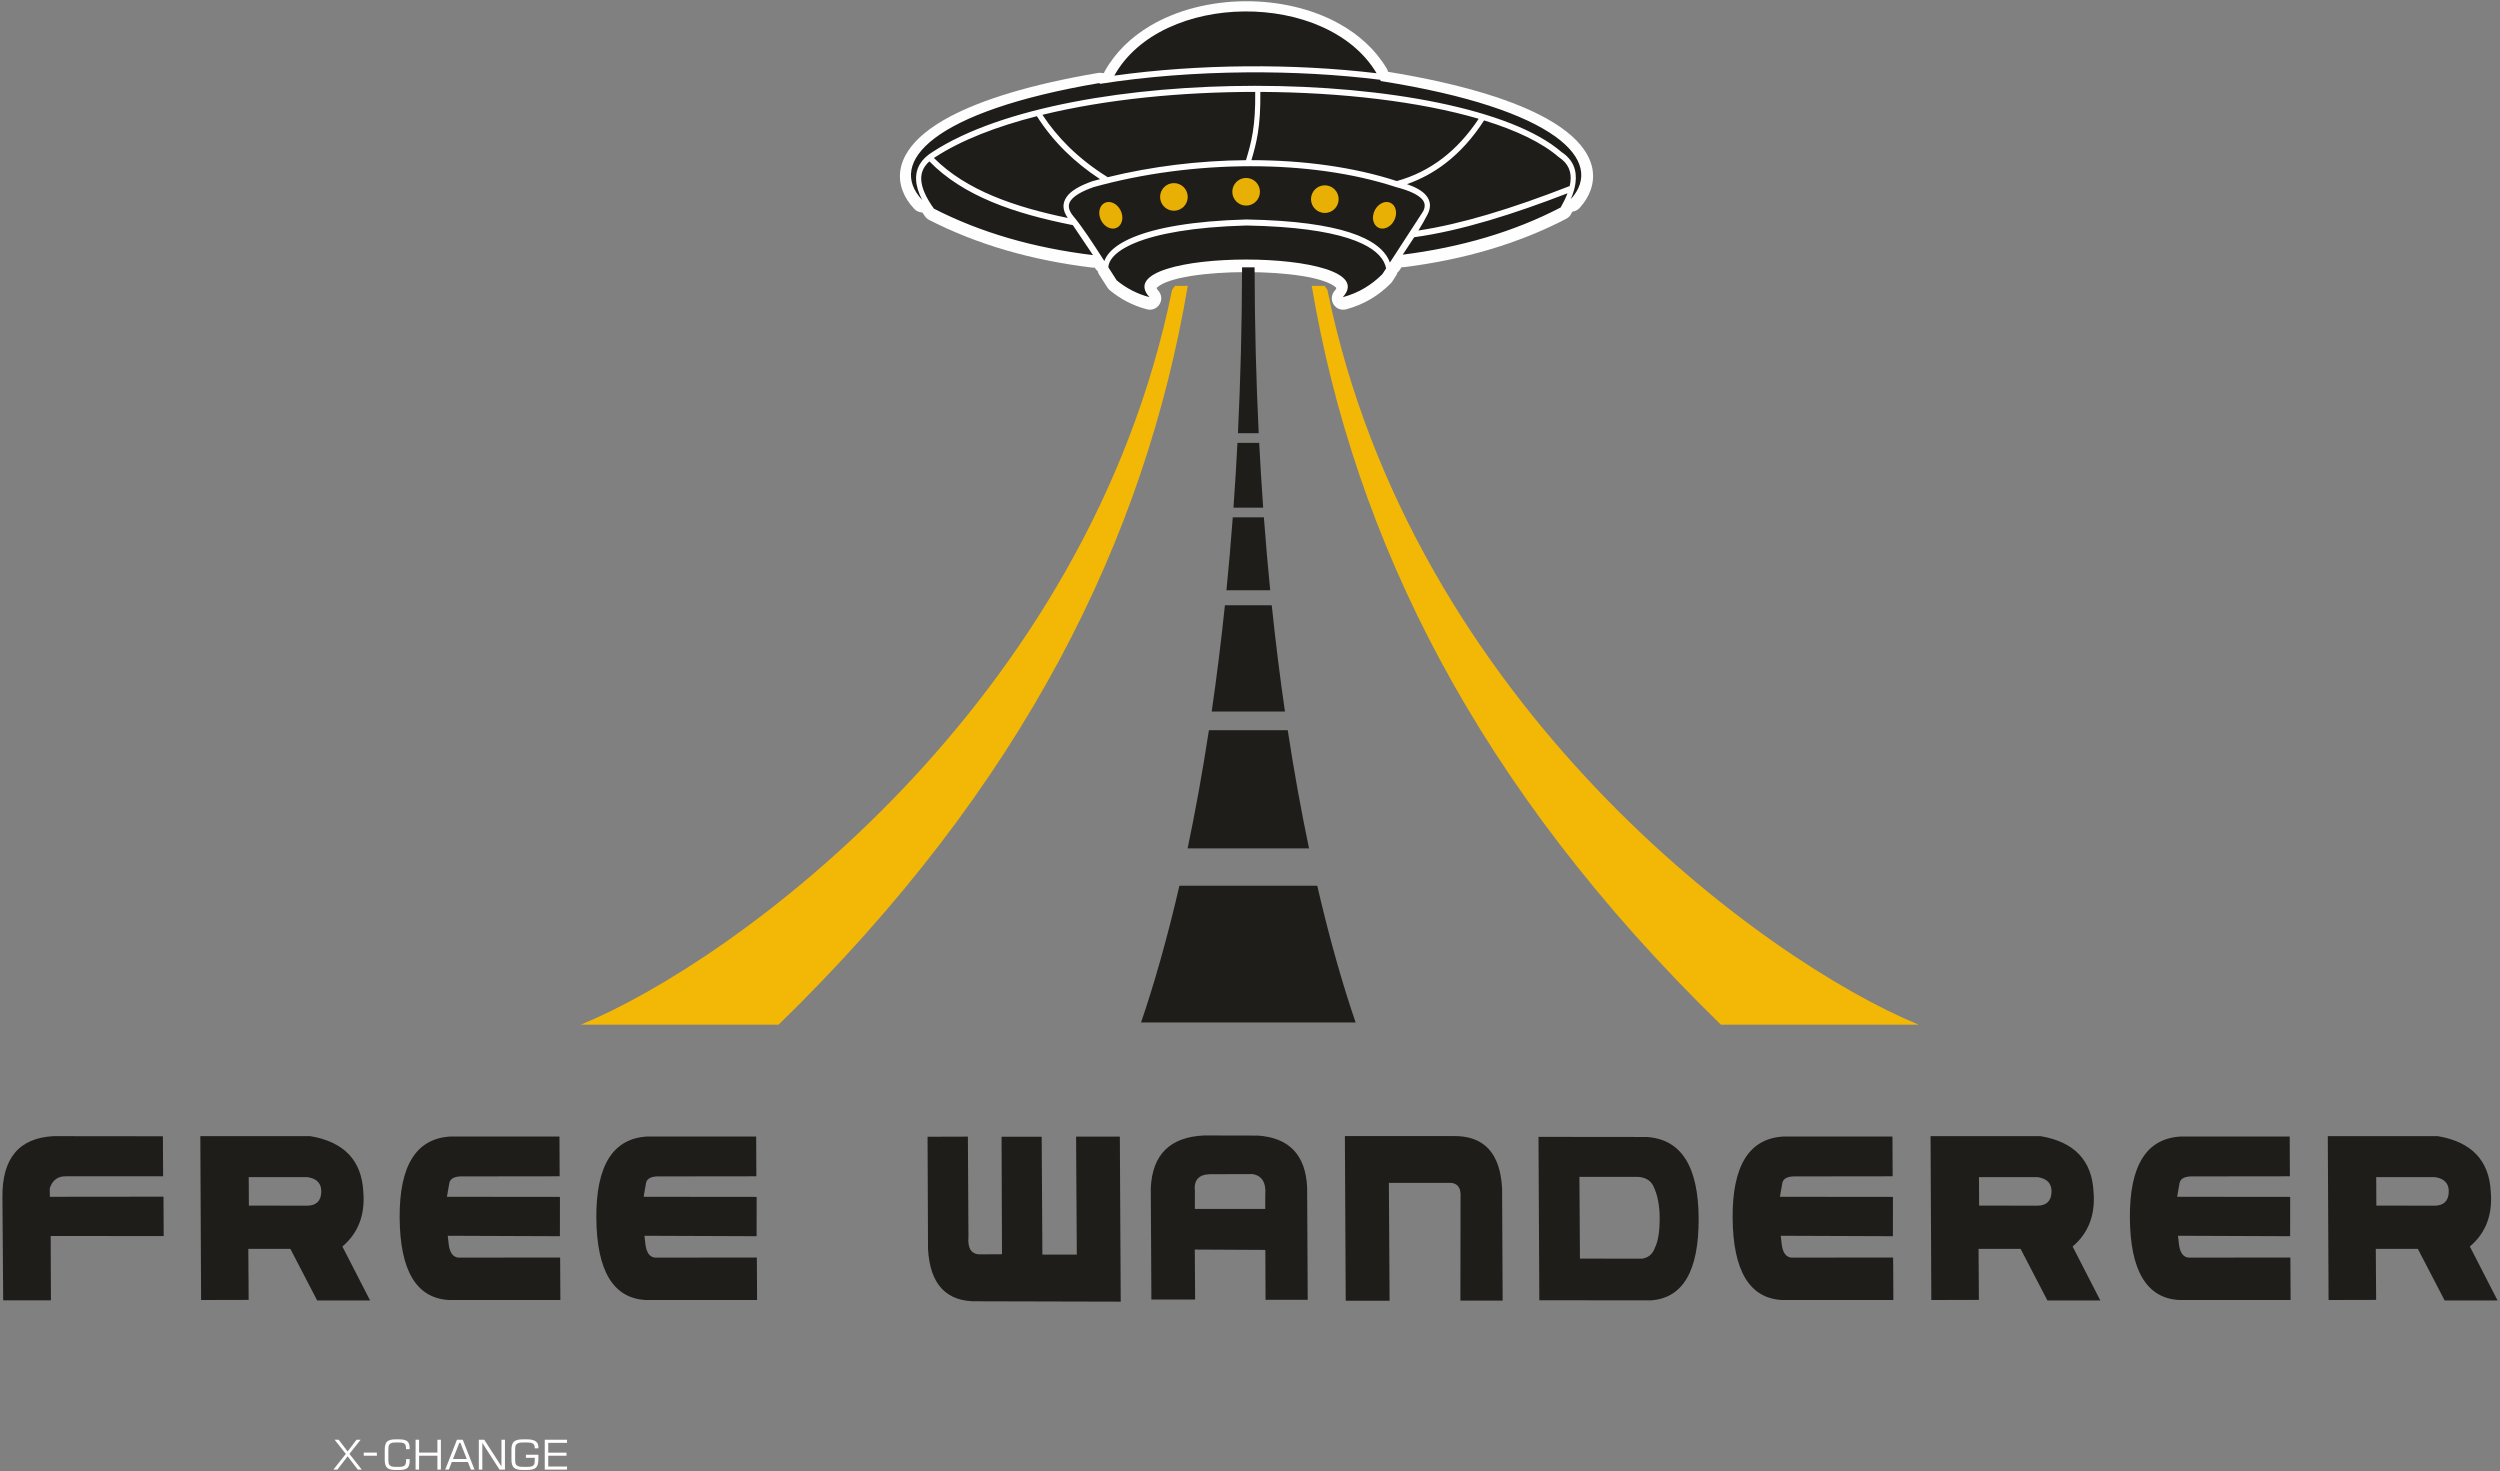
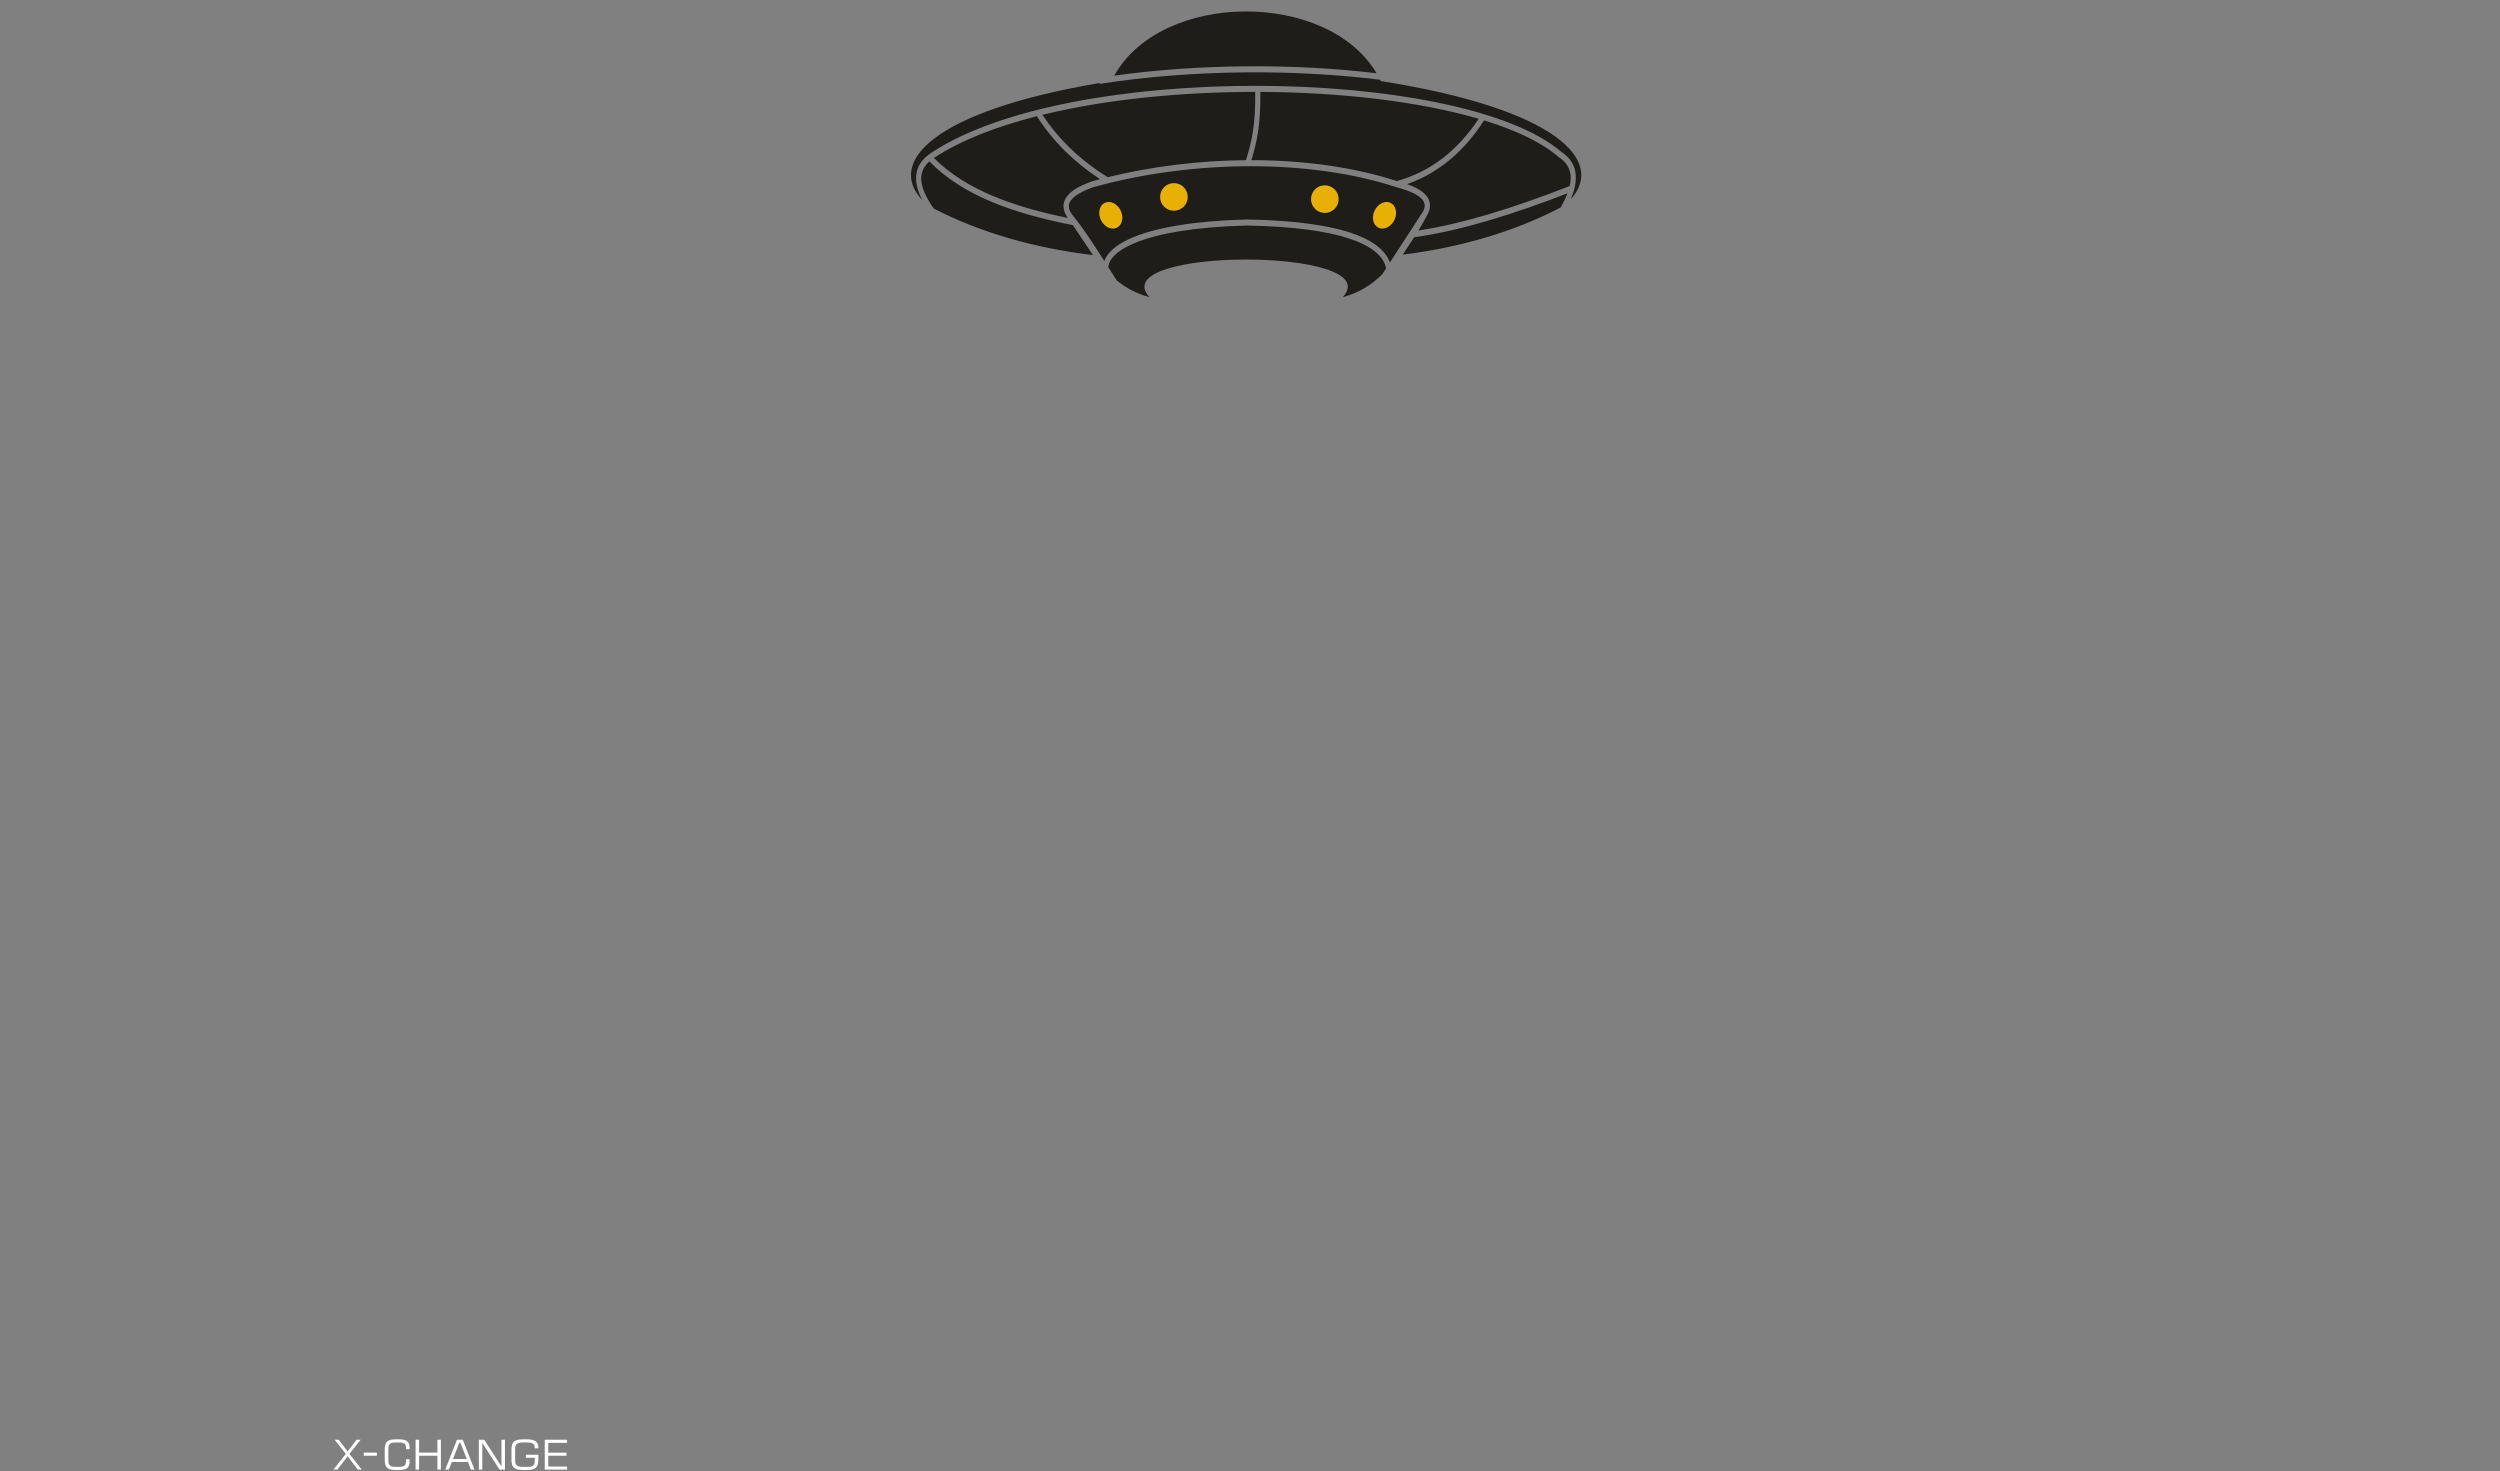
<svg xmlns="http://www.w3.org/2000/svg" width="452" height="266" viewBox="0 0 452 266" fill="none">
  <rect x="0" y="0" width="452" height="266" fill="#808080" stroke="none" />
  <path d="M60.276 265.709L62.526 262.868L60.497 260.299H61.231L62.85 262.421L64.462 260.299H65.208L63.175 262.86L65.412 265.709H64.69L62.858 263.297L61.001 265.709H60.276ZM68.142 262.636V263.201H65.767V262.636H68.142ZM69.559 262.086C69.559 261.393 69.7 260.911 69.982 260.639C70.263 260.367 70.76 260.232 71.474 260.232H72.145C72.853 260.232 73.349 260.349 73.635 260.583C73.921 260.818 74.063 261.214 74.063 261.775V262.011H73.407V261.862C73.407 261.453 73.319 261.174 73.141 261.024C72.963 260.873 72.615 260.798 72.098 260.798H71.654C71.308 260.798 71.055 260.818 70.895 260.857C70.737 260.898 70.606 260.965 70.5 261.06C70.395 261.151 70.321 261.272 70.278 261.42C70.236 261.569 70.215 261.841 70.215 262.235V263.775C70.215 264.167 70.236 264.437 70.278 264.587C70.321 264.736 70.395 264.857 70.5 264.948C70.606 265.042 70.734 265.11 70.885 265.15C71.035 265.19 71.292 265.21 71.654 265.21H72.098C72.629 265.21 72.982 265.132 73.157 264.974C73.331 264.817 73.419 264.514 73.419 264.069C73.419 264.001 73.417 263.949 73.416 263.913C73.415 263.877 73.413 263.842 73.411 263.811H74.063V264.167C74.063 264.769 73.924 265.188 73.648 265.422C73.371 265.658 72.87 265.775 72.145 265.775H71.474C70.76 265.775 70.263 265.639 69.982 265.367C69.7 265.096 69.559 264.613 69.559 263.92V262.086ZM75.139 265.709V260.299H75.771V262.636H79.082V260.299H79.714V265.709H79.082V263.201H75.771V265.709H75.139ZM81.9 263.789H84.389L83.242 260.873H83.038L81.9 263.789ZM80.495 265.709L82.618 260.299H83.663L85.796 265.709H85.141L84.593 264.325H81.686L81.15 265.709H80.495ZM86.57 265.709V260.299H87.549L90.663 265.127V260.299H91.295V265.709H90.315L87.202 260.873V265.709H86.57ZM92.471 262.086C92.471 261.395 92.622 260.914 92.926 260.642C93.229 260.369 93.768 260.232 94.54 260.232H95.269C95.976 260.232 96.499 260.345 96.835 260.572C97.171 260.799 97.338 261.153 97.338 261.632V261.862H96.682V261.796C96.682 261.424 96.582 261.164 96.381 261.017C96.18 260.871 95.797 260.798 95.231 260.798H94.725C94.332 260.798 94.048 260.819 93.876 260.86C93.703 260.901 93.557 260.97 93.436 261.067C93.326 261.156 93.246 261.275 93.202 261.425C93.157 261.575 93.135 261.846 93.135 262.235V263.776C93.135 264.163 93.157 264.432 93.202 264.583C93.246 264.732 93.326 264.852 93.436 264.941C93.557 265.038 93.701 265.107 93.868 265.148C94.035 265.189 94.321 265.21 94.725 265.21H95.231C95.596 265.21 95.855 265.191 96.007 265.155C96.158 265.119 96.29 265.057 96.4 264.971C96.503 264.888 96.576 264.776 96.619 264.633C96.661 264.489 96.682 264.245 96.682 263.899V263.566H95.087V263.015H97.338V263.922C97.338 264.615 97.187 265.097 96.882 265.369C96.579 265.64 96.041 265.775 95.269 265.775H94.54C93.768 265.775 93.229 265.64 92.926 265.369C92.622 265.097 92.471 264.615 92.471 263.922V262.086ZM98.49 265.709V260.299H102.52V260.872H99.123V262.643H102.424V263.194H99.123V265.143H102.52V265.709H98.49Z" fill="#FEFEFE" />
-   <path fill-rule="evenodd" clip-rule="evenodd" d="M203.746 54.53C202.633 53.952 201.607 53.263 200.661 52.482C200.503 52.349 200.361 52.19 200.242 52.007L198.771 49.714C198.625 49.505 198.516 49.268 198.456 49.014C198.284 48.876 198.13 48.708 198.005 48.512L197.921 48.379C197.765 48.397 197.605 48.398 197.443 48.378C192.055 47.726 186.887 46.696 181.959 45.267C177.061 43.846 172.419 42.03 168.047 39.794C167.74 39.65 167.465 39.429 167.253 39.134L166.756 38.416C166.223 38.405 165.695 38.188 165.301 37.77C164.341 36.751 163.635 35.663 163.206 34.522C162.312 32.142 162.601 29.669 164.221 27.233C165.638 25.104 168.111 23.013 171.751 21.081C177.439 18.06 186.193 15.287 198.502 13.194L198.654 13.172C198.906 13.144 199.153 13.163 199.385 13.222L199.601 13.19C199.638 13.086 199.684 12.984 199.739 12.885C201.653 9.447 204.514 6.713 207.938 4.678C212.825 1.772 218.896 0.288 224.977 0.227C231.044 0.164 237.157 1.524 242.145 4.302C245.676 6.27 248.655 8.946 250.687 12.334C250.815 12.531 250.909 12.751 250.963 12.984C263.544 15.036 272.538 17.786 278.435 20.8C282.254 22.752 284.858 24.858 286.359 26.997C288.089 29.465 288.442 31.981 287.57 34.405C287.165 35.535 286.497 36.608 285.588 37.608C285.247 37.982 284.78 38.214 284.285 38.268L284.107 38.587C283.923 38.985 283.61 39.327 283.191 39.545C278.849 41.808 274.215 43.657 269.309 45.114C264.468 46.552 259.358 47.602 253.999 48.285C253.806 48.315 253.609 48.318 253.413 48.292L253.143 48.708C253.019 48.921 252.857 49.113 252.661 49.272C252.607 49.472 252.521 49.668 252.401 49.851L251.75 50.854C251.666 50.992 251.564 51.123 251.444 51.243C250.361 52.326 249.165 53.278 247.832 54.066C246.507 54.85 245.044 55.476 243.421 55.913C242.752 56.107 242.001 55.958 241.451 55.452C240.616 54.683 240.562 53.38 241.33 52.545C241.598 52.252 241.655 52.075 241.561 51.989C239.53 50.127 232.514 49.197 225.369 49.197C218.224 49.197 211.207 50.127 209.177 51.989H209.169C209.078 52.072 209.138 52.25 209.408 52.545C209.866 53.044 210.068 53.758 209.883 54.461C209.595 55.56 208.469 56.216 207.372 55.927C206.064 55.58 204.859 55.108 203.746 54.53Z" fill="#FEFEFE" />
  <path fill-rule="evenodd" clip-rule="evenodd" d="M168.849 28.559C171.768 31.492 175.431 33.719 179.6 35.464C183.678 37.17 188.236 38.416 193.056 39.409C192.062 37.996 192.056 36.733 192.852 35.593C193.627 34.484 195.24 33.561 197.476 32.775L197.502 32.766C197.96 32.639 198.421 32.514 198.885 32.392C196.532 30.846 194.458 29.173 192.638 27.383C190.614 25.394 188.903 23.263 187.469 21.008C180.166 22.868 173.809 25.332 169.057 28.428L169.047 28.433C168.98 28.474 168.914 28.516 168.849 28.559ZM201.895 50.686C203.565 52.062 205.511 53.112 207.825 53.727C199.512 44.657 251.088 44.657 242.774 53.727C245.676 52.956 247.999 51.5 249.925 49.576L250.609 48.522C250.286 46.838 248.935 45.341 246.404 44.112C243.288 42.6 238.448 41.528 231.622 41.041C229.688 40.903 227.608 40.813 225.38 40.772C215.699 41.034 209.192 42.272 205.216 43.916C203.305 44.706 201.999 45.58 201.222 46.475C200.68 47.099 200.411 47.724 200.384 48.324C200.907 49.145 201.415 49.942 201.895 50.686ZM253.614 46.045C264.137 44.708 273.696 41.924 282.171 37.508C282.685 36.611 283.1 35.756 283.402 34.947C278.52 36.833 273.753 38.51 269.163 39.865C264.46 41.254 259.945 42.303 255.688 42.891C255.038 43.911 254.334 44.976 253.614 46.045ZM283.997 36.013C290.264 29.12 281.568 19.701 249.646 14.654C249.608 14.575 249.567 14.5 249.528 14.422C241.889 13.469 233.615 13.015 225.291 13.083C216.291 13.158 207.225 13.842 198.827 15.167L198.81 15.007C168.441 20.166 160.367 29.402 166.729 36.151C166.035 34.809 165.683 33.61 165.632 32.535C165.528 30.331 166.63 28.693 168.611 27.47C181.08 19.345 204.361 15.517 226.935 15.517C250.472 15.517 273.283 19.686 282.327 27.488C284.412 28.864 285.151 30.772 284.847 33.09C284.727 34.006 284.436 34.983 283.997 36.013ZM248.888 13.242C239.953 -1.8 210 -1.655 201.465 13.673C209.108 12.61 217.224 12.056 225.287 11.99C233.388 11.923 241.432 12.348 248.888 13.242ZM168.85 37.725C177.389 42.103 187.018 44.839 197.615 46.123L193.969 40.704C188.704 39.665 183.721 38.35 179.292 36.497C174.919 34.667 171.081 32.311 168.035 29.177C167.029 30.069 166.495 31.152 166.557 32.475C166.625 33.899 167.343 35.628 168.85 37.725ZM188.472 20.757C189.811 22.799 191.387 24.732 193.229 26.543C195.245 28.524 197.581 30.361 200.275 32.038C208.171 30.093 216.781 29.029 225.272 28.96C225.778 27.282 226.211 25.748 226.509 23.88C226.812 21.982 226.978 19.728 226.943 16.615H226.935C213.541 16.615 199.908 17.963 188.472 20.757ZM227.869 16.617C227.904 19.806 227.733 22.122 227.42 24.081C227.133 25.881 226.728 27.371 226.254 28.957C235.56 28.965 244.69 30.175 252.539 32.735C255.545 31.903 258.324 30.538 260.854 28.59C263.242 26.752 265.412 24.394 267.347 21.476C256.657 18.347 242.447 16.685 227.869 16.617ZM268.325 21.768C266.264 24.96 263.935 27.525 261.358 29.508C259.201 31.168 256.872 32.42 254.382 33.291C256.02 33.862 257.108 34.513 257.747 35.225C258.724 36.315 258.745 37.51 258.096 38.777C257.658 39.643 257.093 40.626 256.448 41.677C260.406 41.077 264.588 40.086 268.938 38.802C273.712 37.393 278.692 35.628 283.802 33.638C283.858 33.394 283.902 33.155 283.932 32.923C284.174 31.078 283.563 29.547 281.85 28.426L281.822 28.408L281.801 28.39C278.755 25.754 274.089 23.539 268.325 21.768ZM251.295 47.464L257.312 38.191C257.707 37.407 257.698 36.676 257.111 36.022C256.388 35.215 254.903 34.478 252.431 33.835L252.407 33.828C244.595 31.262 235.471 30.053 226.162 30.053C216.449 30.053 206.542 31.37 197.716 33.832C195.667 34.555 194.215 35.365 193.567 36.292C193.026 37.066 193.14 37.993 194.078 39.111C195.688 41.028 197.74 44.181 199.666 47.198C199.848 46.689 200.148 46.184 200.576 45.691C201.446 44.69 202.866 43.728 204.911 42.883C208.968 41.206 215.575 39.944 225.368 39.679H225.383C227.654 39.72 229.75 39.811 231.677 39.948C238.606 40.442 243.547 41.544 246.756 43.101C249.216 44.295 250.692 45.771 251.295 47.464Z" fill="#1F1D1A" />
-   <path fill-rule="evenodd" clip-rule="evenodd" d="M225.3 32.174C226.68 32.174 227.798 33.293 227.798 34.673C227.798 36.053 226.68 37.172 225.3 37.172C223.92 37.172 222.801 36.053 222.801 34.673C222.801 33.293 223.92 32.174 225.3 32.174Z" fill="#E8AF04" />
  <path fill-rule="evenodd" clip-rule="evenodd" d="M212.243 33.105C213.623 33.105 214.741 34.224 214.741 35.604C214.741 36.984 213.623 38.103 212.243 38.103C210.863 38.103 209.745 36.984 209.745 35.604C209.745 34.224 210.863 33.105 212.243 33.105Z" fill="#E8AF04" />
  <path fill-rule="evenodd" clip-rule="evenodd" d="M239.528 33.505C240.908 33.505 242.026 34.624 242.026 36.004C242.026 37.384 240.908 38.503 239.528 38.503C238.148 38.503 237.03 37.384 237.03 36.004C237.03 34.624 238.148 33.505 239.528 33.505Z" fill="#E8AF04" />
  <path fill-rule="evenodd" clip-rule="evenodd" d="M251.416 36.679C252.398 37.159 252.704 38.553 252.099 39.794C251.494 41.034 250.207 41.651 249.225 41.171C248.243 40.692 247.937 39.297 248.542 38.057C249.147 36.817 250.434 36.2 251.416 36.679Z" fill="#E8AF04" />
  <path fill-rule="evenodd" clip-rule="evenodd" d="M199.738 36.679C198.755 37.159 198.449 38.553 199.055 39.794C199.659 41.034 200.946 41.651 201.929 41.171C202.911 40.692 203.217 39.297 202.612 38.057C202.007 36.817 200.72 36.2 199.738 36.679Z" fill="#E8AF04" />
-   <path fill-rule="evenodd" clip-rule="evenodd" d="M239.478 51.685L240.002 52.427C255.247 127.384 318.992 173.815 346.897 185.259H311.134C266.802 142.095 244.894 97.381 237.159 51.685H239.478ZM212.43 51.685L211.905 52.427C196.661 127.384 132.915 173.815 105.011 185.259H140.774C185.106 142.095 207.014 97.381 214.749 51.685H212.43Z" fill="#F3B706" />
-   <path fill-rule="evenodd" clip-rule="evenodd" d="M225.069 184.862H226.325H245.094C242.768 178.057 240.393 169.81 238.157 160.135H213.238C211.002 169.81 208.627 178.057 206.301 184.862H225.069ZM236.673 153.388C235.299 146.839 234 139.716 232.823 132.024H218.571C217.395 139.716 216.095 146.839 214.722 153.388H236.673ZM232.32 128.651C231.439 122.582 230.635 116.176 229.93 109.431H221.465C220.76 116.176 219.956 122.582 219.075 128.651H232.32ZM229.653 106.717C229.23 102.454 228.846 98.061 228.508 93.536H222.886C222.548 98.061 222.165 102.454 221.742 106.717H229.653ZM228.381 91.786C228.108 87.974 227.867 84.071 227.662 80.076H223.733C223.527 84.071 223.286 87.974 223.013 91.786H228.381ZM227.575 78.326C227.114 68.834 226.851 58.837 226.83 48.334H224.565C224.544 58.837 224.281 68.834 223.82 78.326H227.575Z" fill="#1F1D1A" />
-   <path d="M0.575 235.106L0.439 216.523C0.346 209.445 3.429 205.74 9.698 205.415L29.451 205.436L29.491 212.673H11.992C10.497 212.623 9.5 213.338 8.996 214.833L9.013 216.379L29.559 216.357L29.595 223.485L9.163 223.464L9.206 235.106H0.575ZM36.356 235.041L44.956 235.02L44.896 225.797H52.499L57.346 235.128H66.915L61.903 225.371C64.768 222.944 66.032 219.65 65.685 215.49C65.405 209.806 62.209 206.448 56.096 205.415H36.219L36.356 235.041ZM44.969 212.825H55.601C57.334 213.092 58.162 214.01 58.085 215.584C58.008 217.159 57.167 217.961 55.554 217.989L44.999 217.967L44.969 212.825ZM101.316 235.041H81.118C75.29 234.688 72.338 229.754 72.256 220.243C72.179 210.723 75.264 205.805 81.497 205.48H101.151L101.185 212.673L83.773 212.695C82.291 212.637 81.449 213.02 81.246 213.836L80.806 216.379L101.237 216.4L101.229 223.507L80.952 223.428L81.144 225.096C81.344 226.504 81.912 227.27 82.853 227.378L101.272 227.356L101.316 235.041ZM136.881 235.041H116.682C110.855 234.688 107.903 229.754 107.82 220.243C107.743 210.723 110.828 205.805 117.062 205.48H136.715L136.75 212.673L119.338 212.695C117.855 212.637 117.013 213.02 116.81 213.836L116.371 216.379L136.802 216.4L136.793 223.507L116.517 223.428L116.709 225.096C116.908 226.504 117.476 227.27 118.417 227.378L136.837 227.356L136.881 235.041ZM202.468 205.501L202.627 235.338L176.847 235.273C171.165 235.446 168.15 232.297 167.785 225.84L167.703 205.523L174.995 205.501L175.095 223.529C174.911 225.761 175.65 226.844 177.309 226.786L181.161 226.764L181.083 205.523H188.335L188.462 226.829H194.687L194.558 205.501H202.468ZM208.169 234.954L208.061 214.79C208.343 208.723 211.566 205.56 217.721 205.292L227.438 205.313C233.107 205.703 236.072 208.846 236.331 214.725L236.435 234.998H228.812L228.773 225.985L216.017 225.919L216.079 234.954H208.169ZM218.745 212.298C216.7 212.348 215.8 213.396 216.036 215.425L216.029 218.581H228.752L228.764 216.104C228.943 213.822 228.17 212.544 226.45 212.276L218.745 212.298ZM243.307 235.171L243.155 205.4H262.64C268.257 205.271 271.236 208.42 271.579 214.854L271.679 235.15H264.042L264.065 216.545C264.212 214.63 263.429 213.735 261.721 213.858H251.11L251.238 235.171H243.307ZM278.31 235.085L298.434 235.106C304.258 234.738 307.146 229.812 307.115 220.336C307.084 210.853 303.939 205.935 297.69 205.566L278.161 205.545L278.31 235.085ZM285.558 212.782H296.112C297.426 212.839 298.353 213.367 298.897 214.371C299.692 215.989 300.078 217.989 300.068 220.358C300.058 222.727 299.774 224.46 299.221 225.559C298.817 226.736 298.032 227.4 296.86 227.573L285.654 227.552L285.558 212.782ZM342.322 235.041H322.123C316.296 234.688 313.344 229.754 313.261 220.243C313.184 210.723 316.269 205.805 322.503 205.48H342.156L342.191 212.673L324.778 212.695C323.297 212.637 322.454 213.02 322.252 213.836L321.812 216.379L342.243 216.4L342.234 223.507L321.958 223.428L322.149 225.096C322.349 226.504 322.917 227.27 323.858 227.378L342.278 227.356L342.322 235.041ZM349.183 235.041L357.784 235.02L357.723 225.797H365.325L370.174 235.128H379.741L374.73 225.371C377.595 222.944 378.859 219.65 378.512 215.49C378.232 209.806 375.035 206.448 368.922 205.415H349.046L349.183 235.041ZM357.796 212.825H368.427C370.161 213.092 370.989 214.01 370.912 215.584C370.835 217.159 369.994 217.961 368.381 217.989L357.825 217.967L357.796 212.825ZM414.143 235.041H393.944C388.118 234.688 385.166 229.754 385.082 220.243C385.005 210.723 388.091 205.805 394.324 205.48H413.977L414.013 212.673L396.6 212.695C395.118 212.637 394.276 213.02 394.073 213.836L393.633 216.379L414.064 216.4L414.055 223.507L393.779 223.428L393.971 225.096C394.17 226.504 394.738 227.27 395.679 227.378L414.099 227.356L414.143 235.041ZM421.005 235.041L429.605 235.02L429.544 225.797H437.146L441.995 235.128H451.563L446.551 225.371C449.416 222.944 450.681 219.65 450.333 215.49C450.053 209.806 446.857 206.448 440.743 205.415H420.867L421.005 235.041ZM429.618 212.825H440.248C441.983 213.092 442.811 214.01 442.733 215.584C442.656 217.159 441.815 217.961 440.202 217.989L429.646 217.967L429.618 212.825Z" fill="#1F1D1A" />
</svg>